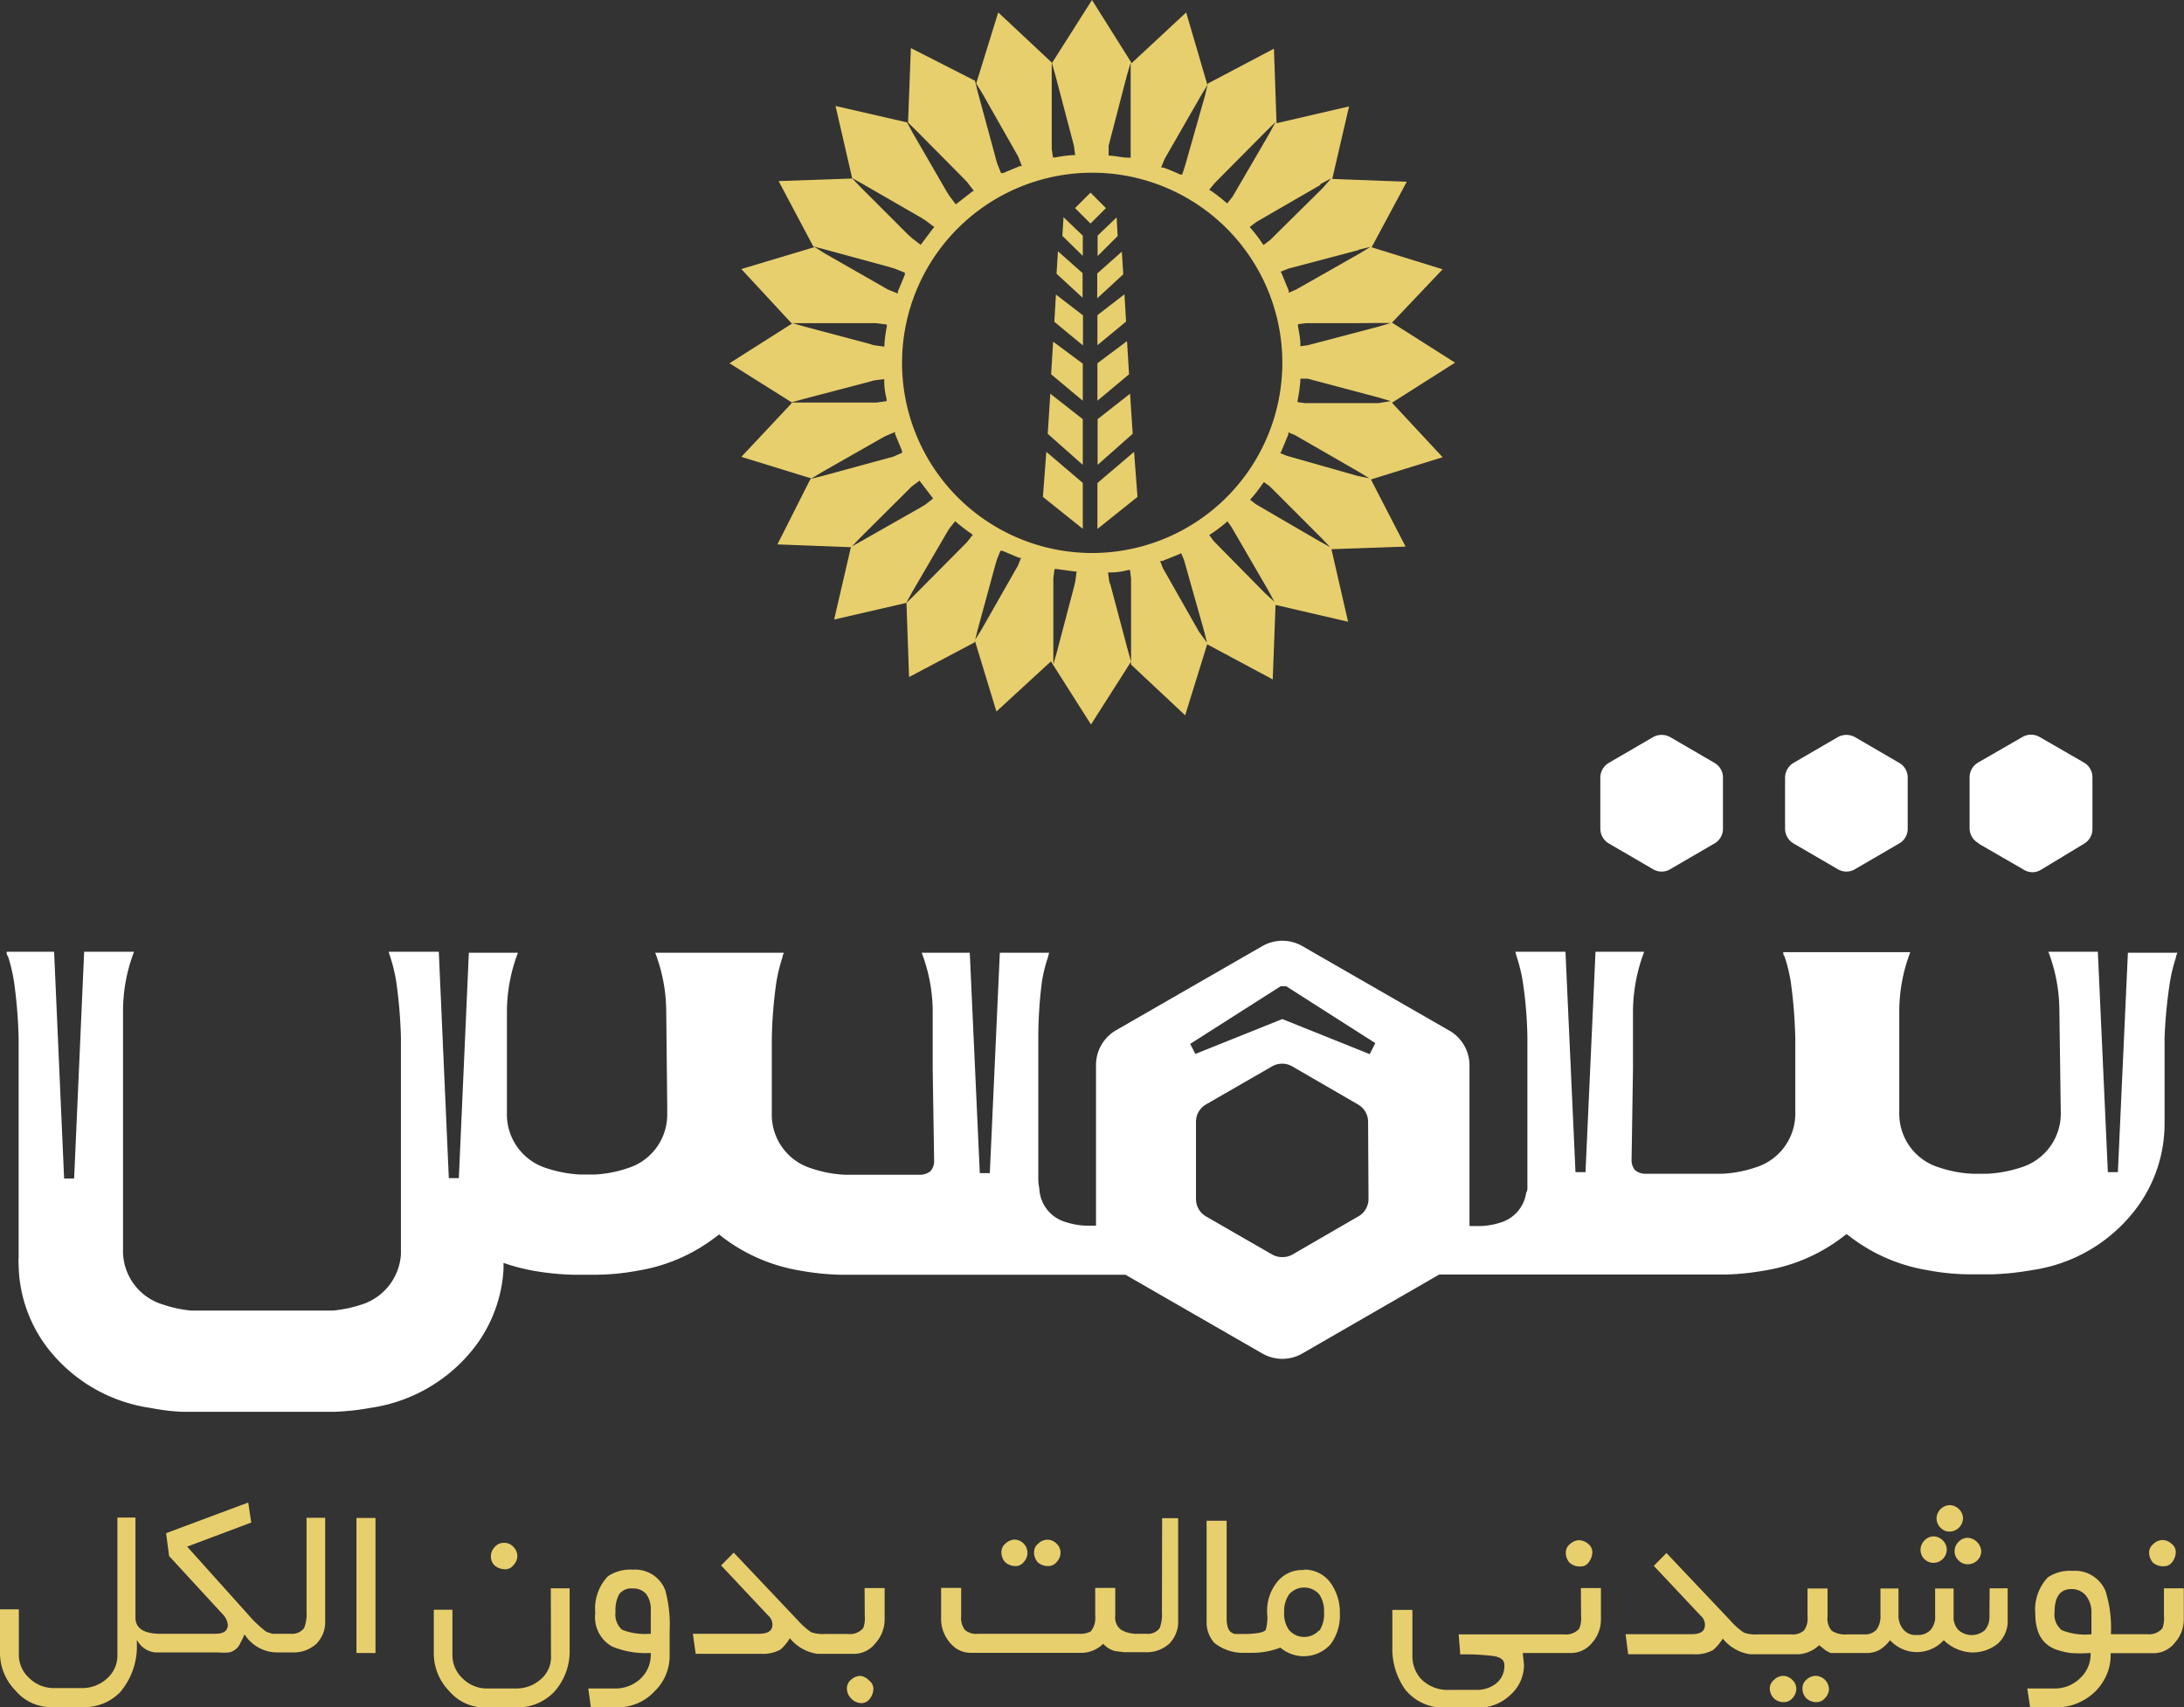
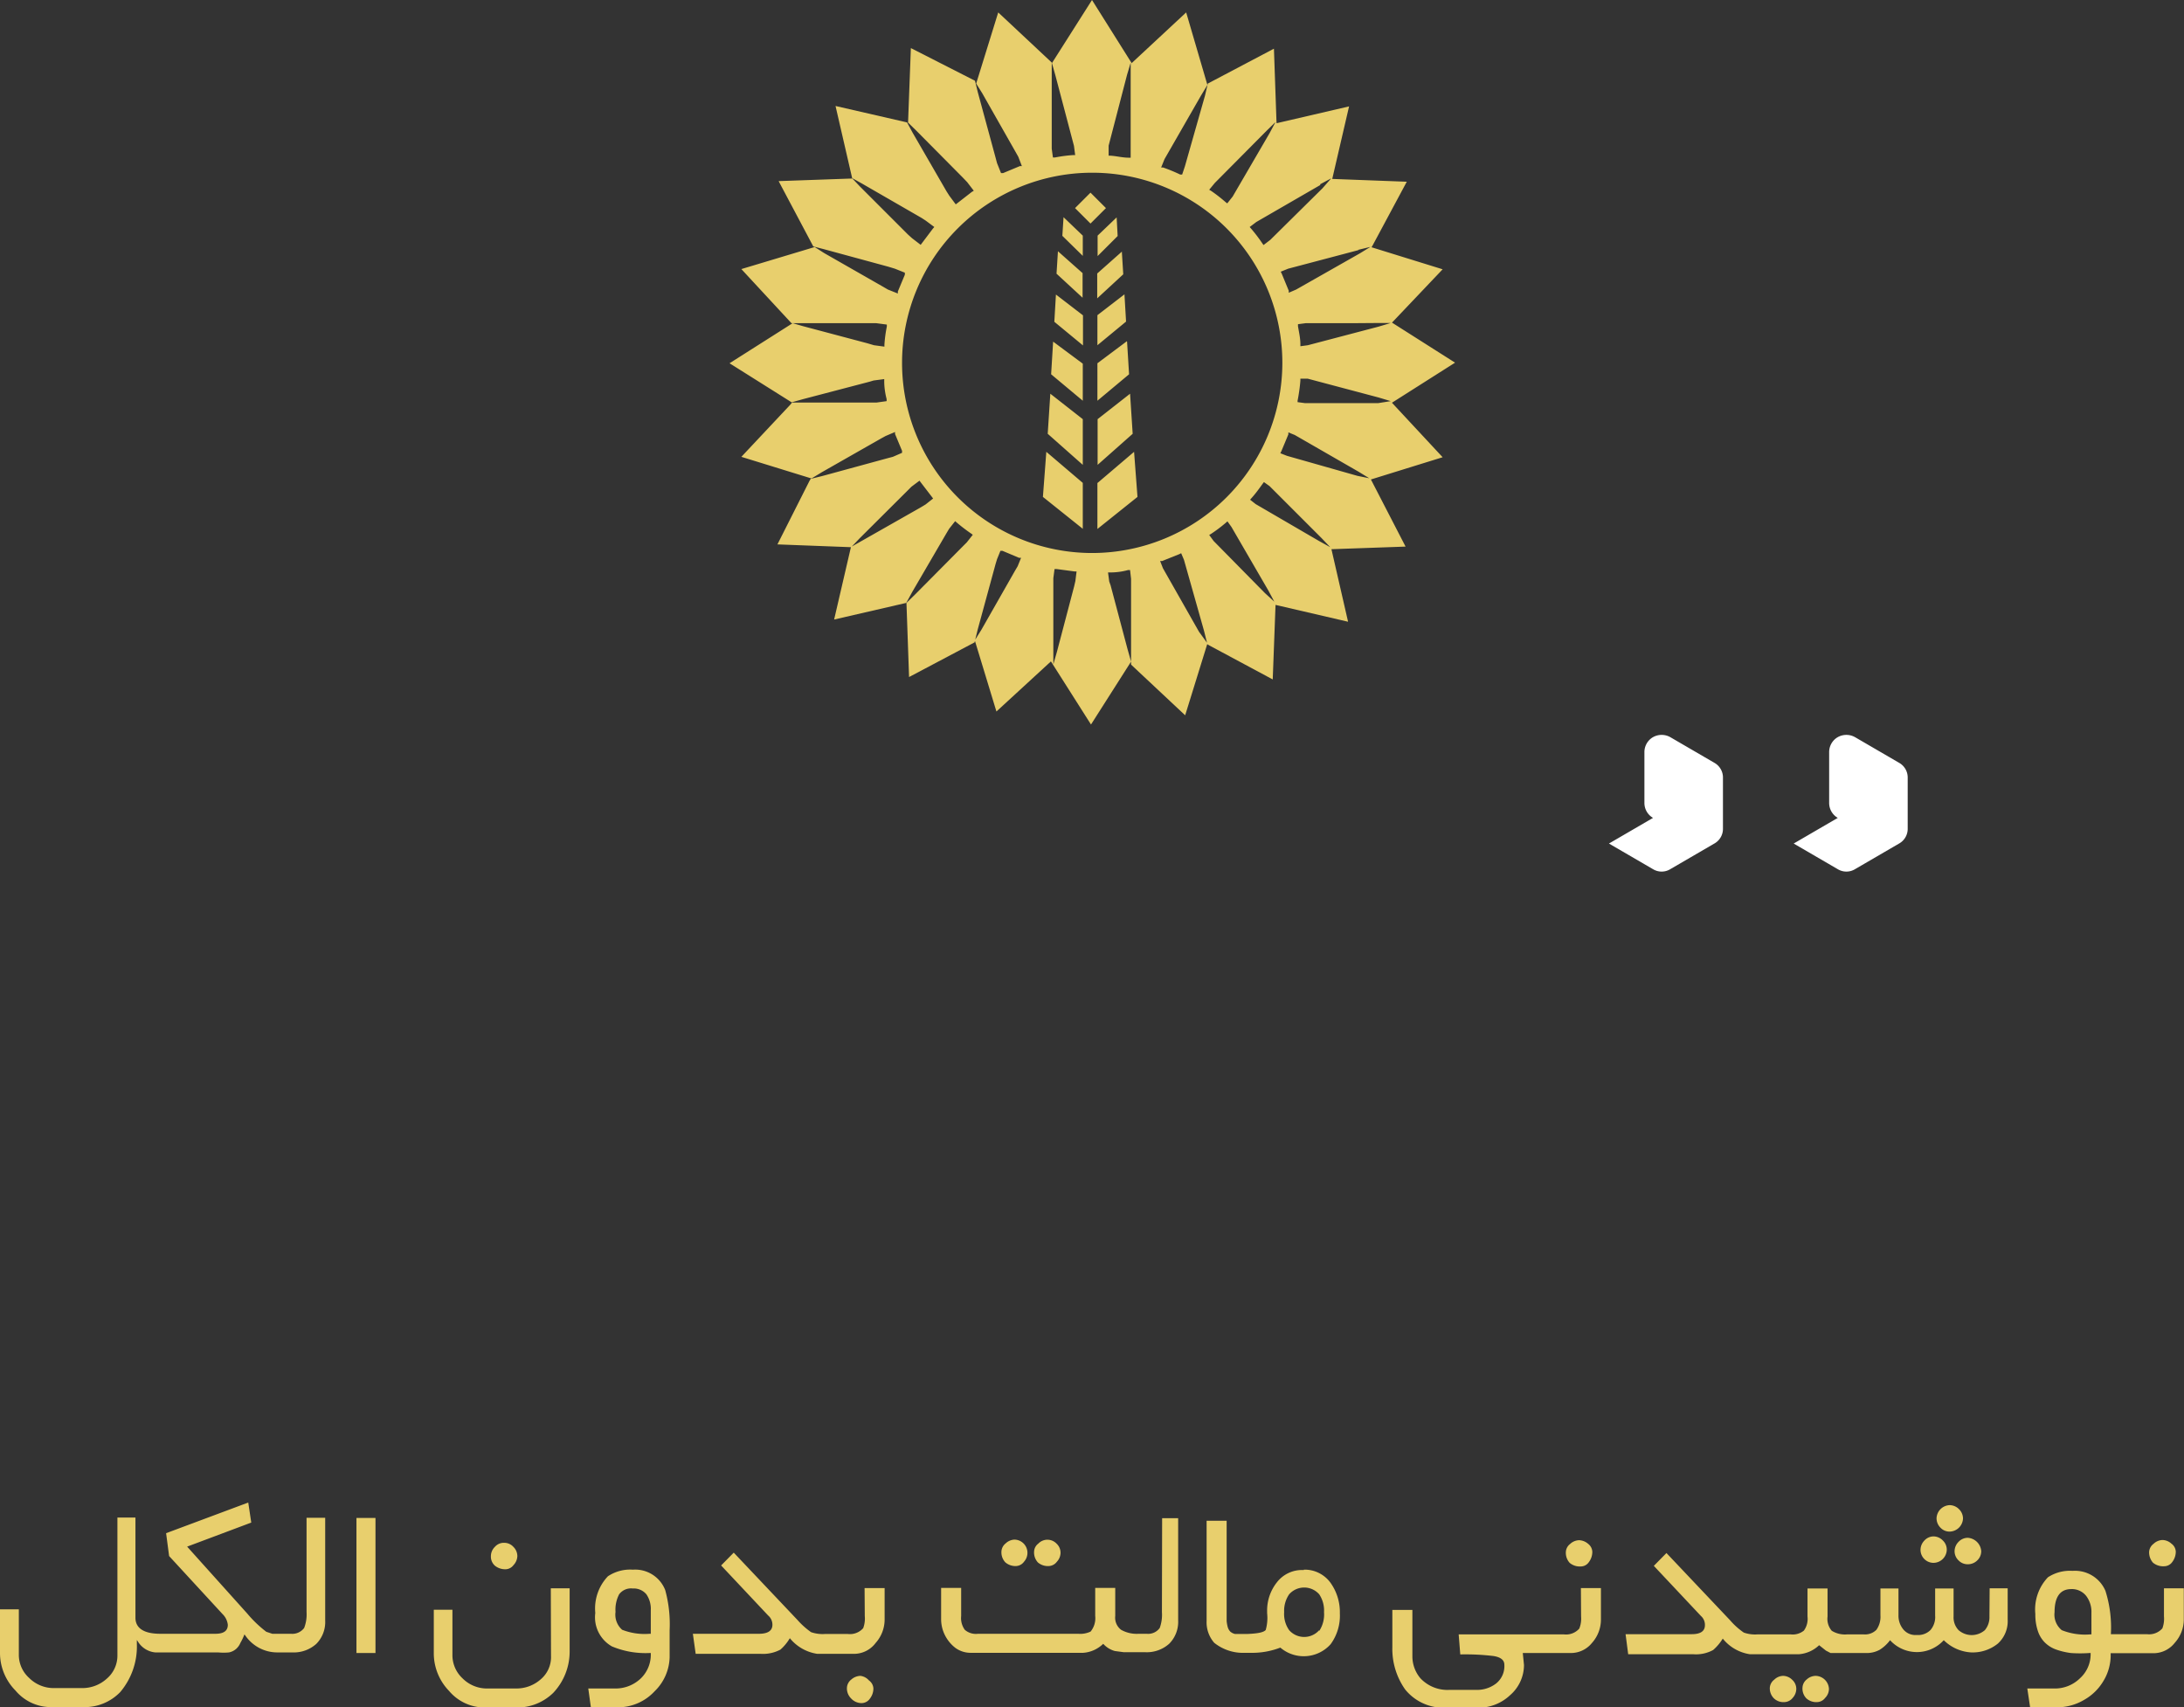
<svg xmlns="http://www.w3.org/2000/svg" xmlns:xlink="http://www.w3.org/1999/xlink" viewBox="0 0 109 85.21">
  <rect x="0" y="0" width="109" height="85.21" fill="#333333" stroke="none" />
  <path d="M54.04 26.4v-2.3l-1.82-1.55-.17 2.25 2 1.6zm1.7-15.56l-.96.92v1.02l1-1-.05-.93zm-1.7 12.36v-2.28l-1.62-1.27-.13 2 1.75 1.55zM56 12.55l-1.24 1.1v1.24l1.3-1.2-.07-1.12zm.4 7.1l-1.62 1.27v2.28l1.75-1.55-.13-2zm-.16-2.62l-1.47 1.1V20l1.58-1.32-.1-1.63zm-.12-2.34l-1.35 1.04v1.5l1.43-1.18-.08-1.36zM54.04 20v-1.85l-1.48-1.1-.1 1.63L54.04 20zm0-6.36l-1.24-1.1-.07 1.12 1.3 1.2v-1.24zm.73 10.46v2.3l2-1.6-.17-2.25-1.82 1.55zm-.73-12.34l-.96-.92-.06.93 1.02 1v-1.02zm-.386-1.374l.771-.771.771.771-.771.771zM54.04 15.73L52.7 14.7l-.08 1.36 1.43 1.18v-1.5zM72 22.82l-2.53-2.72 3.15-2-3.15-2 .08-.08L72 13.44l-3.55-1.1.06-.1 1.7-3.17-3.72-.14.84-3.62-3.62.84-.13-3.72-3.3 1.74-.14.6-1 3.52-.14.42h-.1a8.49 8.49 0 0 0-.85-.35h-.1l.17-.42 1.82-3.17.32-.53L59.2.62l-2.72 2.53L54.5 0l-2 3.15.17.6.93 3.53.06.46h-.1a7.09 7.09 0 0 0-.91.12h-.1l-.06-.44v-4.3L49.82.62l-1.1 3.55.3.48 1.63 2.87.17.3.18.47h-.1l-.84.35h-.1l-.2-.5-.08-.3-.88-3.24-.14-.57-3.2-1.63-.14 3.72.38.37 2.34 2.36.23.24.33.43-.1.06-.72.56-.08.06-.32-.43-.14-.22-1.7-2.94-.27-.5-3.57-.82.83 3.6.47.26 3 1.73.2.13.43.32-.07.08-.55.73-.06.08-.43-.33-.2-.18-2.4-2.4-.38-.4-3.68.13 1.73 3.26.54.14 3.2.87.33.1.5.2v.1l-.35.84v.1l-.5-.2-.24-.14-2.94-1.68-.47-.3-3.66 1.1 2.5 2.7h4.23l.53.07v.1a6.71 6.71 0 0 0-.12.9v.1l-.52-.07-.34-.1-3.2-.85-.52-.15-3.15 2 3.1 1.95.57-.16 3.32-.87.2-.06.53-.07v.1q0 .43.12.9v.1l-.5.07h-4.22l-.08.1L37 22.8l3.5 1.08.53-.32 2.95-1.68.22-.12.47-.2v.1l.35.84v.1l-.46.2-.23.06-3.3.9-.57.14-.06.1-1.6 3.17 3.68.14.43-.45 2.38-2.37.2-.2.4-.3.06.08.56.73.06.08-.38.3-.25.15L43 27l-.53.3-.84 3.62 3.6-.83.3-.55 1.72-2.95.12-.2.3-.38.08.07a8.49 8.49 0 0 0 .72.55l.08.06-.3.38-.17.17-2.4 2.42-.44.43.13 3.7 3.27-1.73.15-.62.9-3.3.07-.23.17-.42h.1l.83.35h.1l-.17.42-.13.22-1.68 2.95-.33.53 1.08 3.55 2.72-2.5 2 3.15 2-3.14-.17-.6-.85-3.2-.07-.2-.06-.45h.1q.47 0 .9-.12h.1l.05.44v4.28l2.7 2.53 1.1-3.55.1.06 3.17 1.7.14-3.72 3.62.84-.83-3.62 3.7-.13-1.73-3.35zm-3.22-2.7h-3.65l-.37-.05V20a9.06 9.06 0 0 0 .14-1v-.1h.37l3.54.94.6.18zm0-4h.63l-.6.18-3.54.93-.37.05v-.1c0-.3-.07-.6-.12-.9v-.1l.38-.05h2.27zm-1-3.65l.62-.15-.54.33-3.17 1.8-.37.16v-.1l-.35-.85-.05-.1.37-.15 3.52-.93zm-1.9-3.27l.56-.3-.44.5-2.6 2.57-.34.26-.07-.1a8 8 0 0 0-.55-.72l-.07-.08.33-.25 3.2-1.85zm-5.25-.07l2.58-2.6.45-.44-.3.56-1.84 3.16-.27.34-.08-.06a7.72 7.72 0 0 0-.72-.56l-.1-.06zm-5.3-1.86l.92-3.54.18-.6v4.74h-.1c-.3 0-.6-.08-.9-.1h-.1zM53.67 29l-.06.26-.86 3.27-.18.63v-4.3l.06-.46h.1l.9.12h.1zm6.17 2.53l-1.8-3.17-.14-.36h.1l.85-.34.1-.05.14.33 1 3.54.15.6zM54.5 27.6a9.49 9.49 0 1 1 9.5-9.49 9.5 9.5 0 0 1-9.5 9.49zm8.63 2L60.57 27l-.22-.3.1-.06a7.32 7.32 0 0 0 .73-.55l.08-.07.2.28 1.84 3.17.3.56zm2.7-2.6l-3.16-1.84-.28-.22.07-.08c.2-.22.38-.47.56-.72l.06-.08.28.2 2.6 2.6.43.45zm1.92-3.25l-3.52-1-.33-.13.05-.1.35-.84v-.1l.32.13 3.18 1.83.54.33z" fill="#e8cf6d" />
  <g fill="#fff">
    <use xlink:href="#B" />
    <use xlink:href="#B" x="-9.22" />
-     <path d="M105.7 58.5h-.5l-.5-11h-2.47a8.29 8.29 0 0 1 .55 2.9l.07 5.1a2.81 2.81 0 0 1-2 2.77 6.4 6.4 0 0 1-1.65.31h-.76a6 6 0 0 1-1.65-.31 2.8 2.8 0 0 1-2-2.75v-5.1a8.29 8.29 0 0 1 .55-2.9H89c0 .07 0 .15.07.23a8.36 8.36 0 0 1 .3 1.22 24.36 24.36 0 0 1 .23 2.83v3.7a2.81 2.81 0 0 1-2 2.77 6 6 0 0 1-1.65.31h-3.78a.81.81 0 0 1-.57-.18.8.8 0 0 1-.17-.55l.07-4.53V50.4a8.53 8.53 0 0 1 .56-2.9h-2.43l-.5 11h-.5l-.5-11h-2.5l.06.23A7.9 7.9 0 0 1 76 49a20.34 20.34 0 0 1 .23 2.82v7.4c0 .13 0 .23-.06.3A1.82 1.82 0 0 1 74.94 61a3.74 3.74 0 0 1-1 .19h-.6v-8a2 2 0 0 0-1-1.75L65 47.22a2 2 0 0 0-2 0l-7.3 4.2a2 2 0 0 0-1 1.75v8h-.55a3.74 3.74 0 0 1-1-.19 1.82 1.82 0 0 1-1.28-1.68 2.09 2.09 0 0 1-.05-.46v-7A22.2 22.2 0 0 1 52 49a7.49 7.49 0 0 1 .3-1.22l.06-.23H49.9l-.5 11h-.5l-.5-11H46a8.29 8.29 0 0 1 .55 2.9v2.92l.07 4.53a.76.76 0 0 1-.18.55.83.83 0 0 1-.57.18h-3.7a6 6 0 0 1-1.65-.31 2.8 2.8 0 0 1-2-2.78v-3.7a22.34 22.34 0 0 1 .23-2.84 8.36 8.36 0 0 1 .3-1.22c0-.08.05-.16.07-.23H32.7a8.29 8.29 0 0 1 .55 2.9l.05 4.74v.37a2.8 2.8 0 0 1-2 2.75 6 6 0 0 1-1.64.31h-.7a6.39 6.39 0 0 1-1.66-.31 2.81 2.81 0 0 1-2-2.78v-5.08a8.29 8.29 0 0 1 .55-2.9H23.4l-.5 11.25h-.5l-.5-11.3h-2.5a2 2 0 0 0 .07.23 8.49 8.49 0 0 1 .3 1.23 24 24 0 0 1 .24 2.82V62.6a2.82 2.82 0 0 1-2 2.52 6.43 6.43 0 0 1-1.41.29H9.56a6 6 0 0 1-1.42-.3 2.79 2.79 0 0 1-2-2.77V50.4a8.29 8.29 0 0 1 .55-2.9H4.2l-.5 11.32h-.5L2.7 47.5H.33c0 .07 0 .15.07.23A8.36 8.36 0 0 1 .7 49a24.36 24.36 0 0 1 .23 2.83v10.93a2.54 2.54 0 0 0 0 .39 7 7 0 0 0 1.35 4 7.91 7.91 0 0 0 5.24 3.12 10.63 10.63 0 0 0 1.54.19h7.65a12.37 12.37 0 0 0 1.81-.2 8 8 0 0 0 5.24-3.12 7.06 7.06 0 0 0 1.37-3.79v-.32l.3.1a10.36 10.36 0 0 0 1.13.28 13.42 13.42 0 0 0 2 .21h1.24a11.81 11.81 0 0 0 2.07-.21 8.63 8.63 0 0 0 3.86-1.68l.16-.12.15.12a8.72 8.72 0 0 0 3.87 1.68 13 13 0 0 0 2 .21h14.26L63 67.55a2 2 0 0 0 2 0l6.83-3.94h14.3a13 13 0 0 0 2-.21A8.63 8.63 0 0 0 92 61.71l.16-.12.16.12a8.63 8.63 0 0 0 3.86 1.68 11.71 11.71 0 0 0 2.07.21h1.16a13.56 13.56 0 0 0 2-.21 7.91 7.91 0 0 0 5.24-3.12 7.05 7.05 0 0 0 1.38-4.18v-4.3a24.36 24.36 0 0 1 .27-2.79 8.36 8.36 0 0 1 .3-1.22c0-.08.05-.16.07-.23h-2.47zm-37.4 1.33a1 1 0 0 1-.51.88l-3.28 1.9a1 1 0 0 1-.51.13 1 1 0 0 1-.51-.13l-3.3-1.9a1 1 0 0 1-.5-.88V56a1 1 0 0 1 .5-.88l3.3-1.9a1 1 0 0 1 1 0l3.28 1.9a1 1 0 0 1 .51.88zm.06-7.22L64 50.86l-4.34 1.74-.26-.5 4.52-2.88h.27l4.45 2.84zm30.4-10.5l2.25 1.3a.81.81 0 0 0 .85 0l2.15-1.3a.85.85 0 0 0 .42-.74V38.8a.85.85 0 0 0-.42-.74l-2.22-1.28a.86.86 0 0 0-.85 0l-2.22 1.28a.85.85 0 0 0-.42.74v2.55a.85.85 0 0 0 .46.74z" />
  </g>
  <path d="M15.3 80.46a1.88 1.88 0 0 1-.12.79.74.74 0 0 1-.66.29h-.93l-.3-.1a5.93 5.93 0 0 1-.95-.91l-3-3.34 3.2-1.2-.15-1-4.1 1.53.15 1.14 2.67 2.9a.89.89 0 0 1 .26.53c0 .3-.2.45-.62.45H8c-.82 0-1.24-.28-1.24-.8v-5h-.9v6.88a1.51 1.51 0 0 1-.53 1.16 1.81 1.81 0 0 1-1.24.47H2.73a1.74 1.74 0 0 1-1.28-.51 1.55 1.55 0 0 1-.51-1.12v-2.3H0v2.16a2.67 2.67 0 0 0 .77 1.89 2.31 2.31 0 0 0 1.75.83h1.64A2.47 2.47 0 0 0 6 84.45a3.52 3.52 0 0 0 .83-2.4v-.2l.1.15a1.14 1.14 0 0 0 .82.47h3.14a2.7 2.7 0 0 0 .54 0 .77.77 0 0 0 .36-.18.83.83 0 0 0 .21-.3 2.81 2.81 0 0 0 .2-.42l.06.08a1.93 1.93 0 0 0 1.58.82h.74a1.69 1.69 0 0 0 1.2-.42 1.55 1.55 0 0 0 .45-1.17v-5.13h-.93zm2.49-4.7h.95v6.74h-.95zM27.5 82.64a1.45 1.45 0 0 1-.51 1.17 1.82 1.82 0 0 1-1.22.46h-1.4a1.72 1.72 0 0 1-1.29-.51 1.58 1.58 0 0 1-.5-1.12v-2.3h-.93v2.16a2.7 2.7 0 0 0 .76 1.89 2.33 2.33 0 0 0 1.74.83h1.65a2.57 2.57 0 0 0 1.81-.73 3 3 0 0 0 .82-2.1v-3.12h-.94zm-2.26-4.32a.51.51 0 0 0 .39-.21.68.68 0 0 0 .19-.45.65.65 0 0 0-.2-.46.61.61 0 0 0-.46-.2.59.59 0 0 0-.46.2.65.65 0 0 0-.2.47.6.6 0 0 0 .21.48.82.82 0 0 0 .53.17zm6.34.02a2 2 0 0 0-1.24.33 2.33 2.33 0 0 0-.63 1.83 1.67 1.67 0 0 0 .83 1.67 4.34 4.34 0 0 0 1.88.33h.06v.06a1.64 1.64 0 0 1-.48 1.19 1.82 1.82 0 0 1-1.34.52h-1.3l.13.94h1.32a2.49 2.49 0 0 0 1.86-.8 2.45 2.45 0 0 0 .75-1.7v-1.35a6.44 6.44 0 0 0-.22-2 1.61 1.61 0 0 0-1.61-1.02zm.9 3.2h-.06a3.07 3.07 0 0 1-1.37-.2 1 1 0 0 1-.33-.89 1.65 1.65 0 0 1 .18-.88.74.74 0 0 1 .68-.29.82.82 0 0 1 .68.29 1.28 1.28 0 0 1 .22.79zm10.68-.88a1.36 1.36 0 0 1-.08.6.88.88 0 0 1-.77.29h-1.13a1.78 1.78 0 0 1-.7-.09 3.92 3.92 0 0 1-.68-.61l-3.18-3.36-.63.64 2.35 2.5a.6.6 0 0 1 .21.46c0 .3-.23.45-.67.45h-3.3l.14 1h3.23a1.85 1.85 0 0 0 1-.21 2.36 2.36 0 0 0 .47-.57 2.18 2.18 0 0 0 1.36.78h1.9A1.35 1.35 0 0 0 43.7 82a1.75 1.75 0 0 0 .45-1.16v-1.58h-1zm-.22 2.98a.72.72 0 0 0-.45.18.56.56 0 0 0-.22.4.7.7 0 0 0 .2.54.71.71 0 0 0 .53.24.51.51 0 0 0 .42-.23.82.82 0 0 0 .17-.5.52.52 0 0 0-.22-.4.68.68 0 0 0-.43-.23zm9.4-5.48a.53.53 0 0 0 .41-.22.66.66 0 0 0 .18-.44.62.62 0 0 0-.2-.46.63.63 0 0 0-.91 0 .52.52 0 0 0-.21.4.73.73 0 0 0 .19.54.77.77 0 0 0 .54.18zm-1.63 0a.52.52 0 0 0 .4-.22.66.66 0 0 0-.48-1.1.68.68 0 0 0-.44.19.55.55 0 0 0-.21.4.73.73 0 0 0 .19.54.77.77 0 0 0 .54.19zm7.28 2.3a1.91 1.91 0 0 1-.11.79.71.71 0 0 1-.65.29h-.4a1.59 1.59 0 0 1-.88-.2.76.76 0 0 1-.29-.69v-1.4h-1v1.4a1.05 1.05 0 0 1-.23.78 1.21 1.21 0 0 1-.62.11h-5a.84.84 0 0 1-.66-.2 1 1 0 0 1-.18-.69v-1.4h-1v1.56a1.77 1.77 0 0 0 .19.8 1.84 1.84 0 0 0 .53.64 1.29 1.29 0 0 0 .75.24h5.62a1.59 1.59 0 0 0 1-.45 1.2 1.2 0 0 0 .58.36l.45.06h1.07a1.68 1.68 0 0 0 1.19-.42 1.55 1.55 0 0 0 .45-1.17v-5.1H58zm7.08-2.1a1.58 1.58 0 0 0-1.34.61 2.26 2.26 0 0 0-.49 1.44v.1a2.19 2.19 0 0 1-.07.84c-.1.12-.4.18-.93.2h-.6a.54.54 0 0 1-.24-.12.55.55 0 0 1-.13-.24 1.77 1.77 0 0 1-.05-.29v-5h-1v5a1.55 1.55 0 0 0 .38 1.09 2.3 2.3 0 0 0 1.54.5h.27a3.9 3.9 0 0 0 1.49-.26 1.8 1.8 0 0 0 2.51-.17 2.41 2.41 0 0 0 .46-1.54 2.52 2.52 0 0 0-.47-1.53 1.59 1.59 0 0 0-1.33-.65zm.77 3a1 1 0 0 1-1.5 0 1.4 1.4 0 0 1-.25-.9 1.45 1.45 0 0 1 .25-.89 1 1 0 0 1 1.5 0 1.45 1.45 0 0 1 .24.89 1.5 1.5 0 0 1-.24.94zm13.05-3.18a.49.49 0 0 0 .41-.22.85.85 0 0 0 .17-.51.53.53 0 0 0-.21-.4.72.72 0 0 0-.45-.18.68.68 0 0 0-.45.19.53.53 0 0 0-.21.39.74.74 0 0 0 .19.55.78.78 0 0 0 .55.18zm.02 2.5a1.32 1.32 0 0 1-.09.6.88.88 0 0 1-.77.29H72.8l.08 1a11.83 11.83 0 0 1 1.66.08c.36.06.54.2.54.44a1.11 1.11 0 0 1-.41.93 1.56 1.56 0 0 1-1 .32h-1.33a1.85 1.85 0 0 1-1.45-.58 1.7 1.7 0 0 1-.4-1.08v-2.33h-1v1.85a3.51 3.51 0 0 0 .64 2.12 2.46 2.46 0 0 0 2 .91h1.66a2.29 2.29 0 0 0 1.57-.62 2 2 0 0 0 .7-1.51L76 82.5h2.4a1.35 1.35 0 0 0 1.05-.5 1.75 1.75 0 0 0 .45-1.16v-1.58h-1zm11.7 2.96a.68.68 0 0 0-.44.18.55.55 0 0 0-.21.4.7.7 0 0 0 .19.54.73.73 0 0 0 .54.19.52.52 0 0 0 .4-.21.64.64 0 0 0 .19-.44.68.68 0 0 0-.67-.66zm-1.62 0a.66.66 0 0 0-.44.19.55.55 0 0 0-.22.39.7.7 0 0 0 .2.54.69.69 0 0 0 .53.19.55.55 0 0 0 .41-.21.68.68 0 0 0 .18-.44.61.61 0 0 0-.2-.46.66.66 0 0 0-.46-.2zm8.32-7.2a.68.68 0 0 0 .66-.66.65.65 0 0 0-.2-.46.66.66 0 0 0-.46-.2.68.68 0 0 0-.66.66.67.67 0 0 0 .2.47.62.62 0 0 0 .46.19zm.24.98a.63.63 0 0 0 .2.46.62.62 0 0 0 .46.19.66.66 0 0 0 .47-.19.63.63 0 0 0 .2-.46.72.72 0 0 0-.67-.67.63.63 0 0 0-.46.2.67.67 0 0 0-.2.47zm1.74 3.26a1 1 0 0 1-.23.68 1 1 0 0 1-1.31 0 .92.92 0 0 1-.25-.68v-1.4h-.92v1.35a1 1 0 0 1-.23.72.87.87 0 0 1-.69.25.78.78 0 0 1-.67-.28 1.07 1.07 0 0 1-.24-.71v-1.33h-.9v1.34a1.12 1.12 0 0 1-.2.72.8.8 0 0 1-.64.23h-.82a1.25 1.25 0 0 1-.77-.18.91.91 0 0 1-.21-.71v-1.4h-1v1.4a1 1 0 0 1-.18.7.88.88 0 0 1-.66.19h-1.65a1.69 1.69 0 0 1-.69-.09 3.57 3.57 0 0 1-.68-.61l-3.18-3.36-.63.64 2.35 2.5a.59.59 0 0 1 .2.46q0 .45-.66.45h-3.3l.13 1h3.24a1.78 1.78 0 0 0 1-.21 2.42 2.42 0 0 0 .48-.57 2.14 2.14 0 0 0 1.35.78h2.46a1.64 1.64 0 0 0 1-.45l.34.27.23.12h1.74a1.36 1.36 0 0 0 .71-.16 1.91 1.91 0 0 0 .52-.48 1.81 1.81 0 0 0 2.68 0 2.12 2.12 0 0 0 1.37.61 2 2 0 0 0 1.33-.44 1.51 1.51 0 0 0 .49-1.2v-1.56h-.9zM96.5 78a.67.67 0 0 0 .66-.65.63.63 0 0 0-.2-.47.65.65 0 0 0-.46-.2.62.62 0 0 0-.45.2.67.67 0 0 0-.2.47.65.65 0 0 0 .65.65zm11.5.17a.5.5 0 0 0 .42-.22.85.85 0 0 0 .17-.51.52.52 0 0 0-.22-.4.68.68 0 0 0-.44-.18.68.68 0 0 0-.45.19.55.55 0 0 0-.22.39.78.78 0 0 0 .19.55.79.79 0 0 0 .55.18zm0 1.1v1.4a1.36 1.36 0 0 1-.08.6.88.88 0 0 1-.77.29h-1.8a6.05 6.05 0 0 0-.27-2.16 1.65 1.65 0 0 0-1.64-1 2 2 0 0 0-1.23.32 2.33 2.33 0 0 0-.63 1.83 2.55 2.55 0 0 0 .12.83 1.44 1.44 0 0 0 .34.58 1.51 1.51 0 0 0 .56.36 3.57 3.57 0 0 0 .75.18 6.52 6.52 0 0 0 .93 0h.06v.06a1.61 1.61 0 0 1-.52 1.19 1.79 1.79 0 0 1-1.34.52h-1.3l.14.94h1.33a2.65 2.65 0 0 0 1.38-.38 2.59 2.59 0 0 0 .94-.92 2.47 2.47 0 0 0 .37-1.35v-.05h2.14a1.35 1.35 0 0 0 1.06-.52 1.75 1.75 0 0 0 .45-1.16v-1.56zm-3.62 2.3h-.06a3.12 3.12 0 0 1-1.42-.21 1 1 0 0 1-.36-.9c0-.76.28-1.15.83-1.15a.91.91 0 0 1 .74.33 1.31 1.31 0 0 1 .27.85z" fill="#e8cf6d" />
  <defs>
-     <path id="B" d="M89.52 42.1l2.2 1.28a.83.83 0 0 0 .86 0l2.2-1.28a.84.84 0 0 0 .43-.74v-2.55a.84.84 0 0 0-.43-.74l-2.2-1.28a.88.88 0 0 0-.86 0l-2.2 1.28a.86.86 0 0 0-.43.74v2.55a.86.86 0 0 0 .43.74z" />
+     <path id="B" d="M89.52 42.1l2.2 1.28a.83.83 0 0 0 .86 0l2.2-1.28a.84.84 0 0 0 .43-.74v-2.55a.84.84 0 0 0-.43-.74l-2.2-1.28a.88.88 0 0 0-.86 0a.86.86 0 0 0-.43.74v2.55a.86.86 0 0 0 .43.74z" />
  </defs>
</svg>